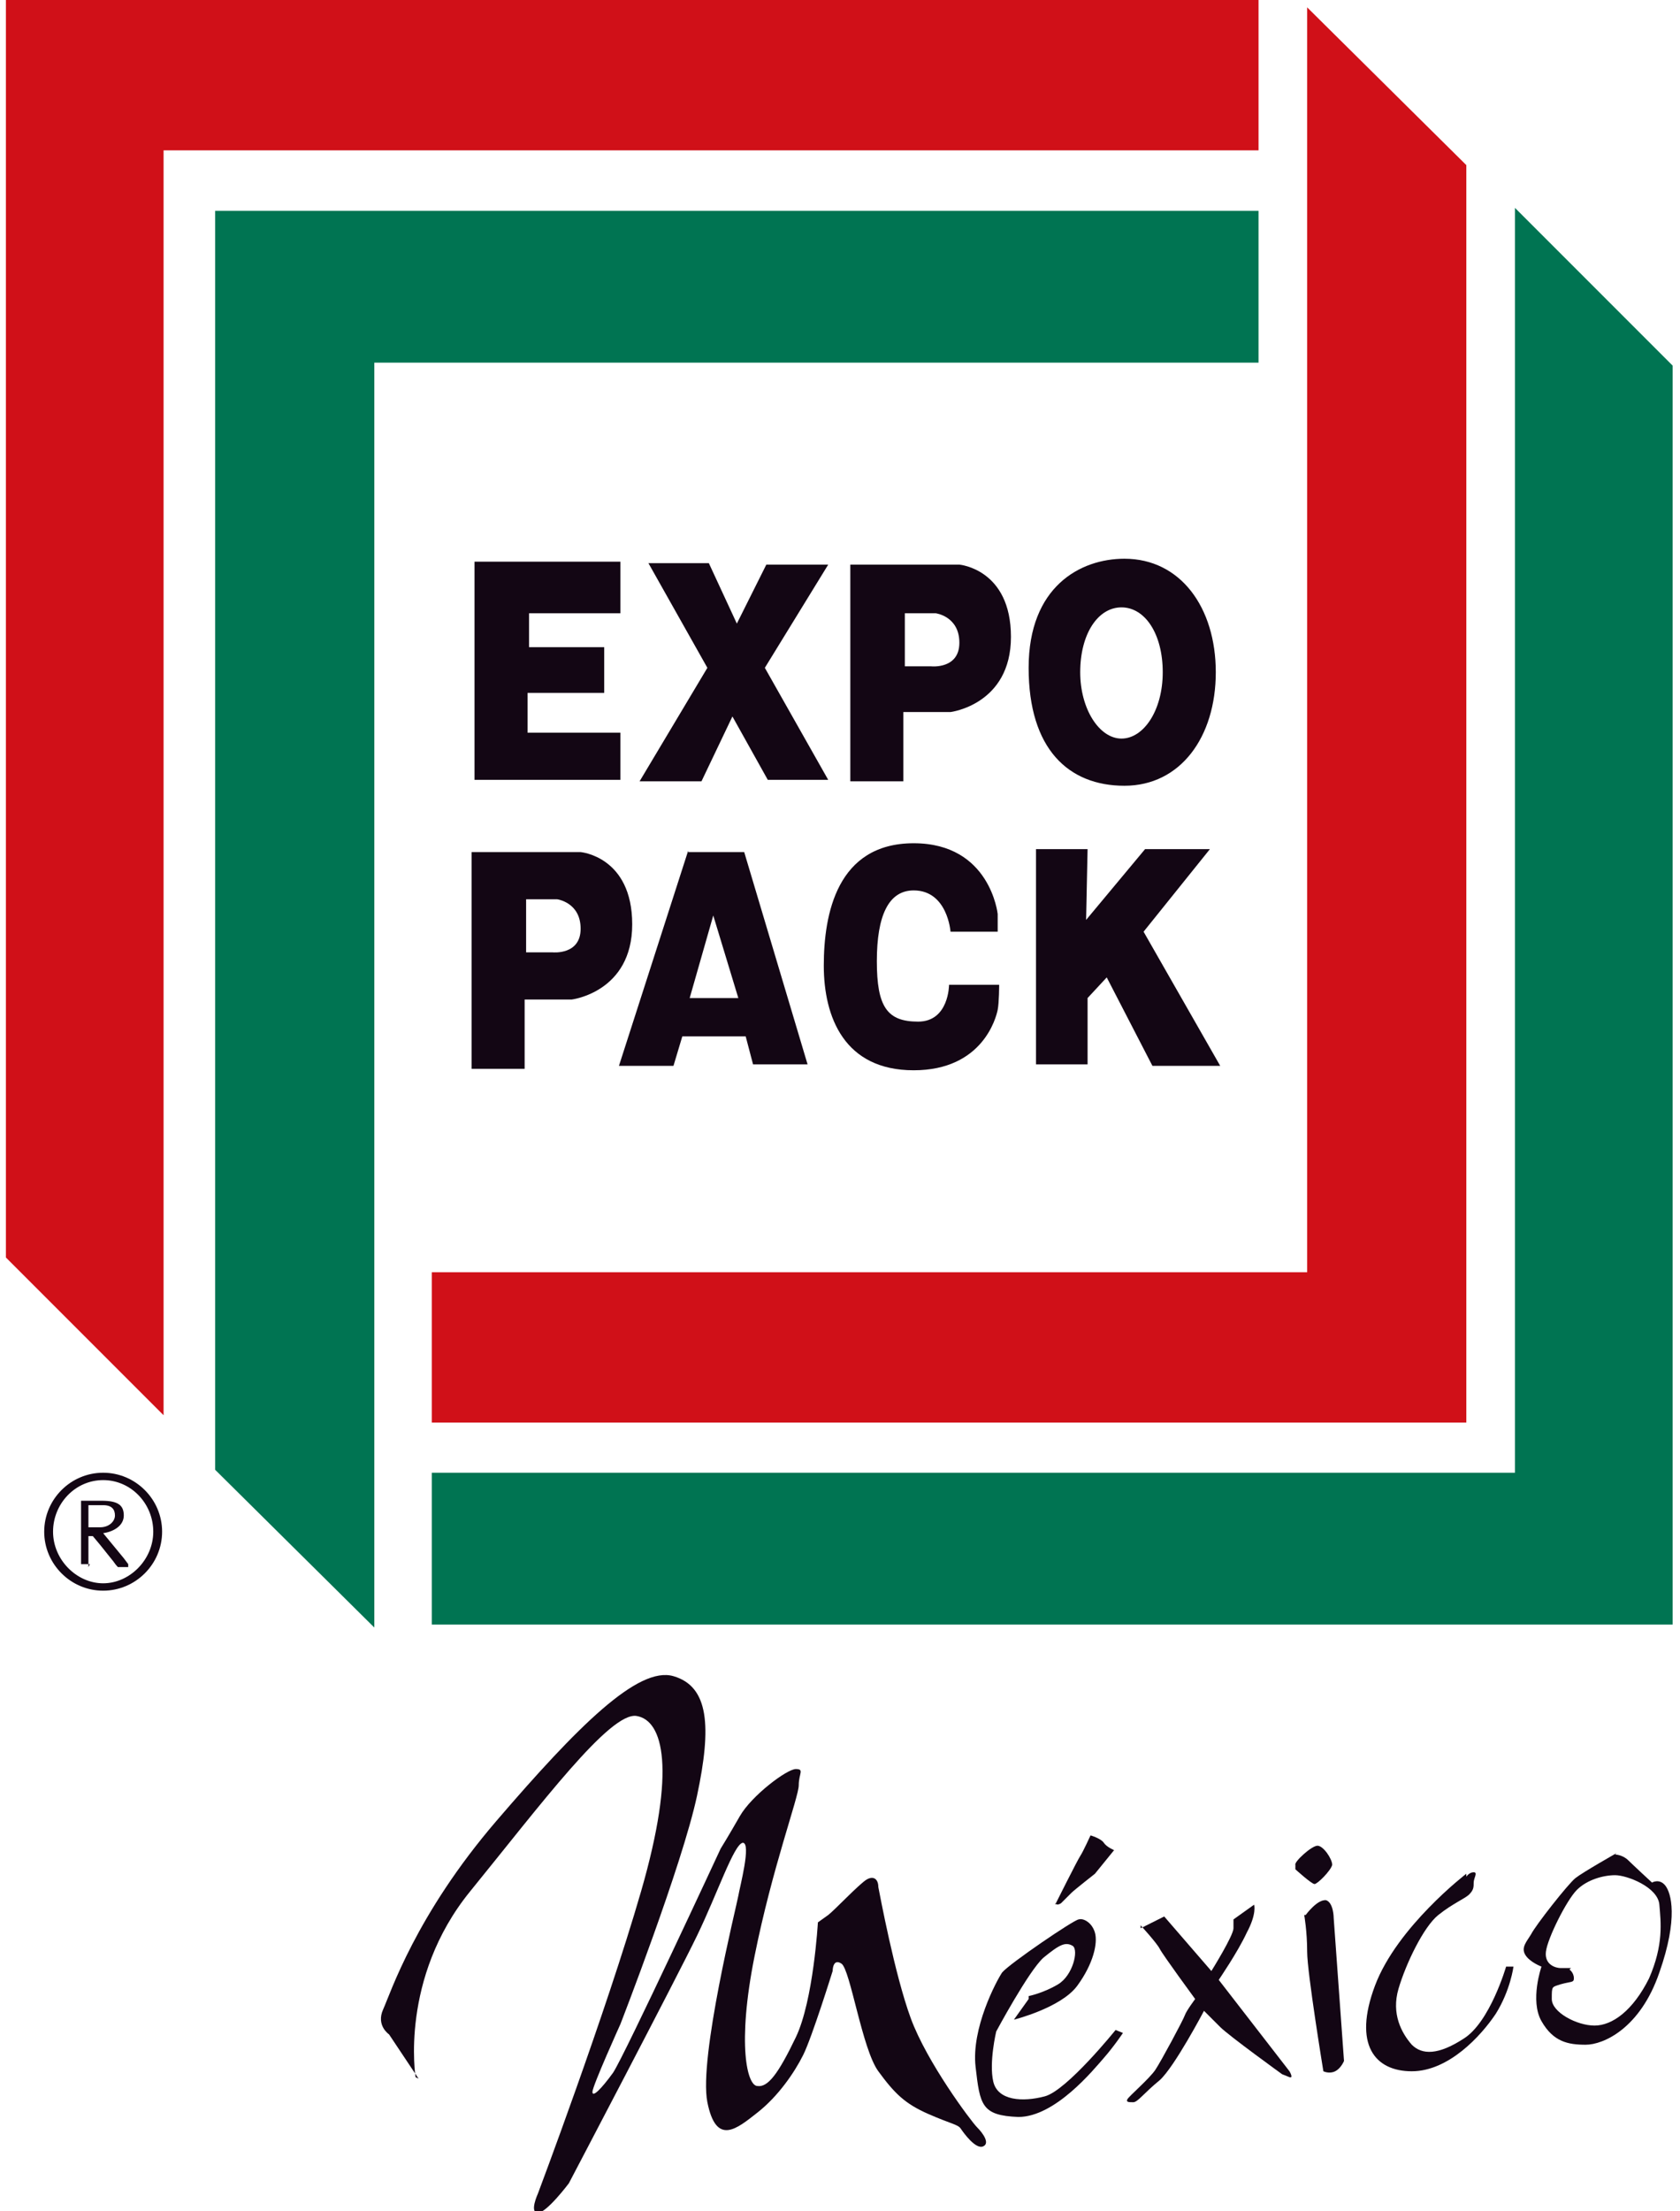
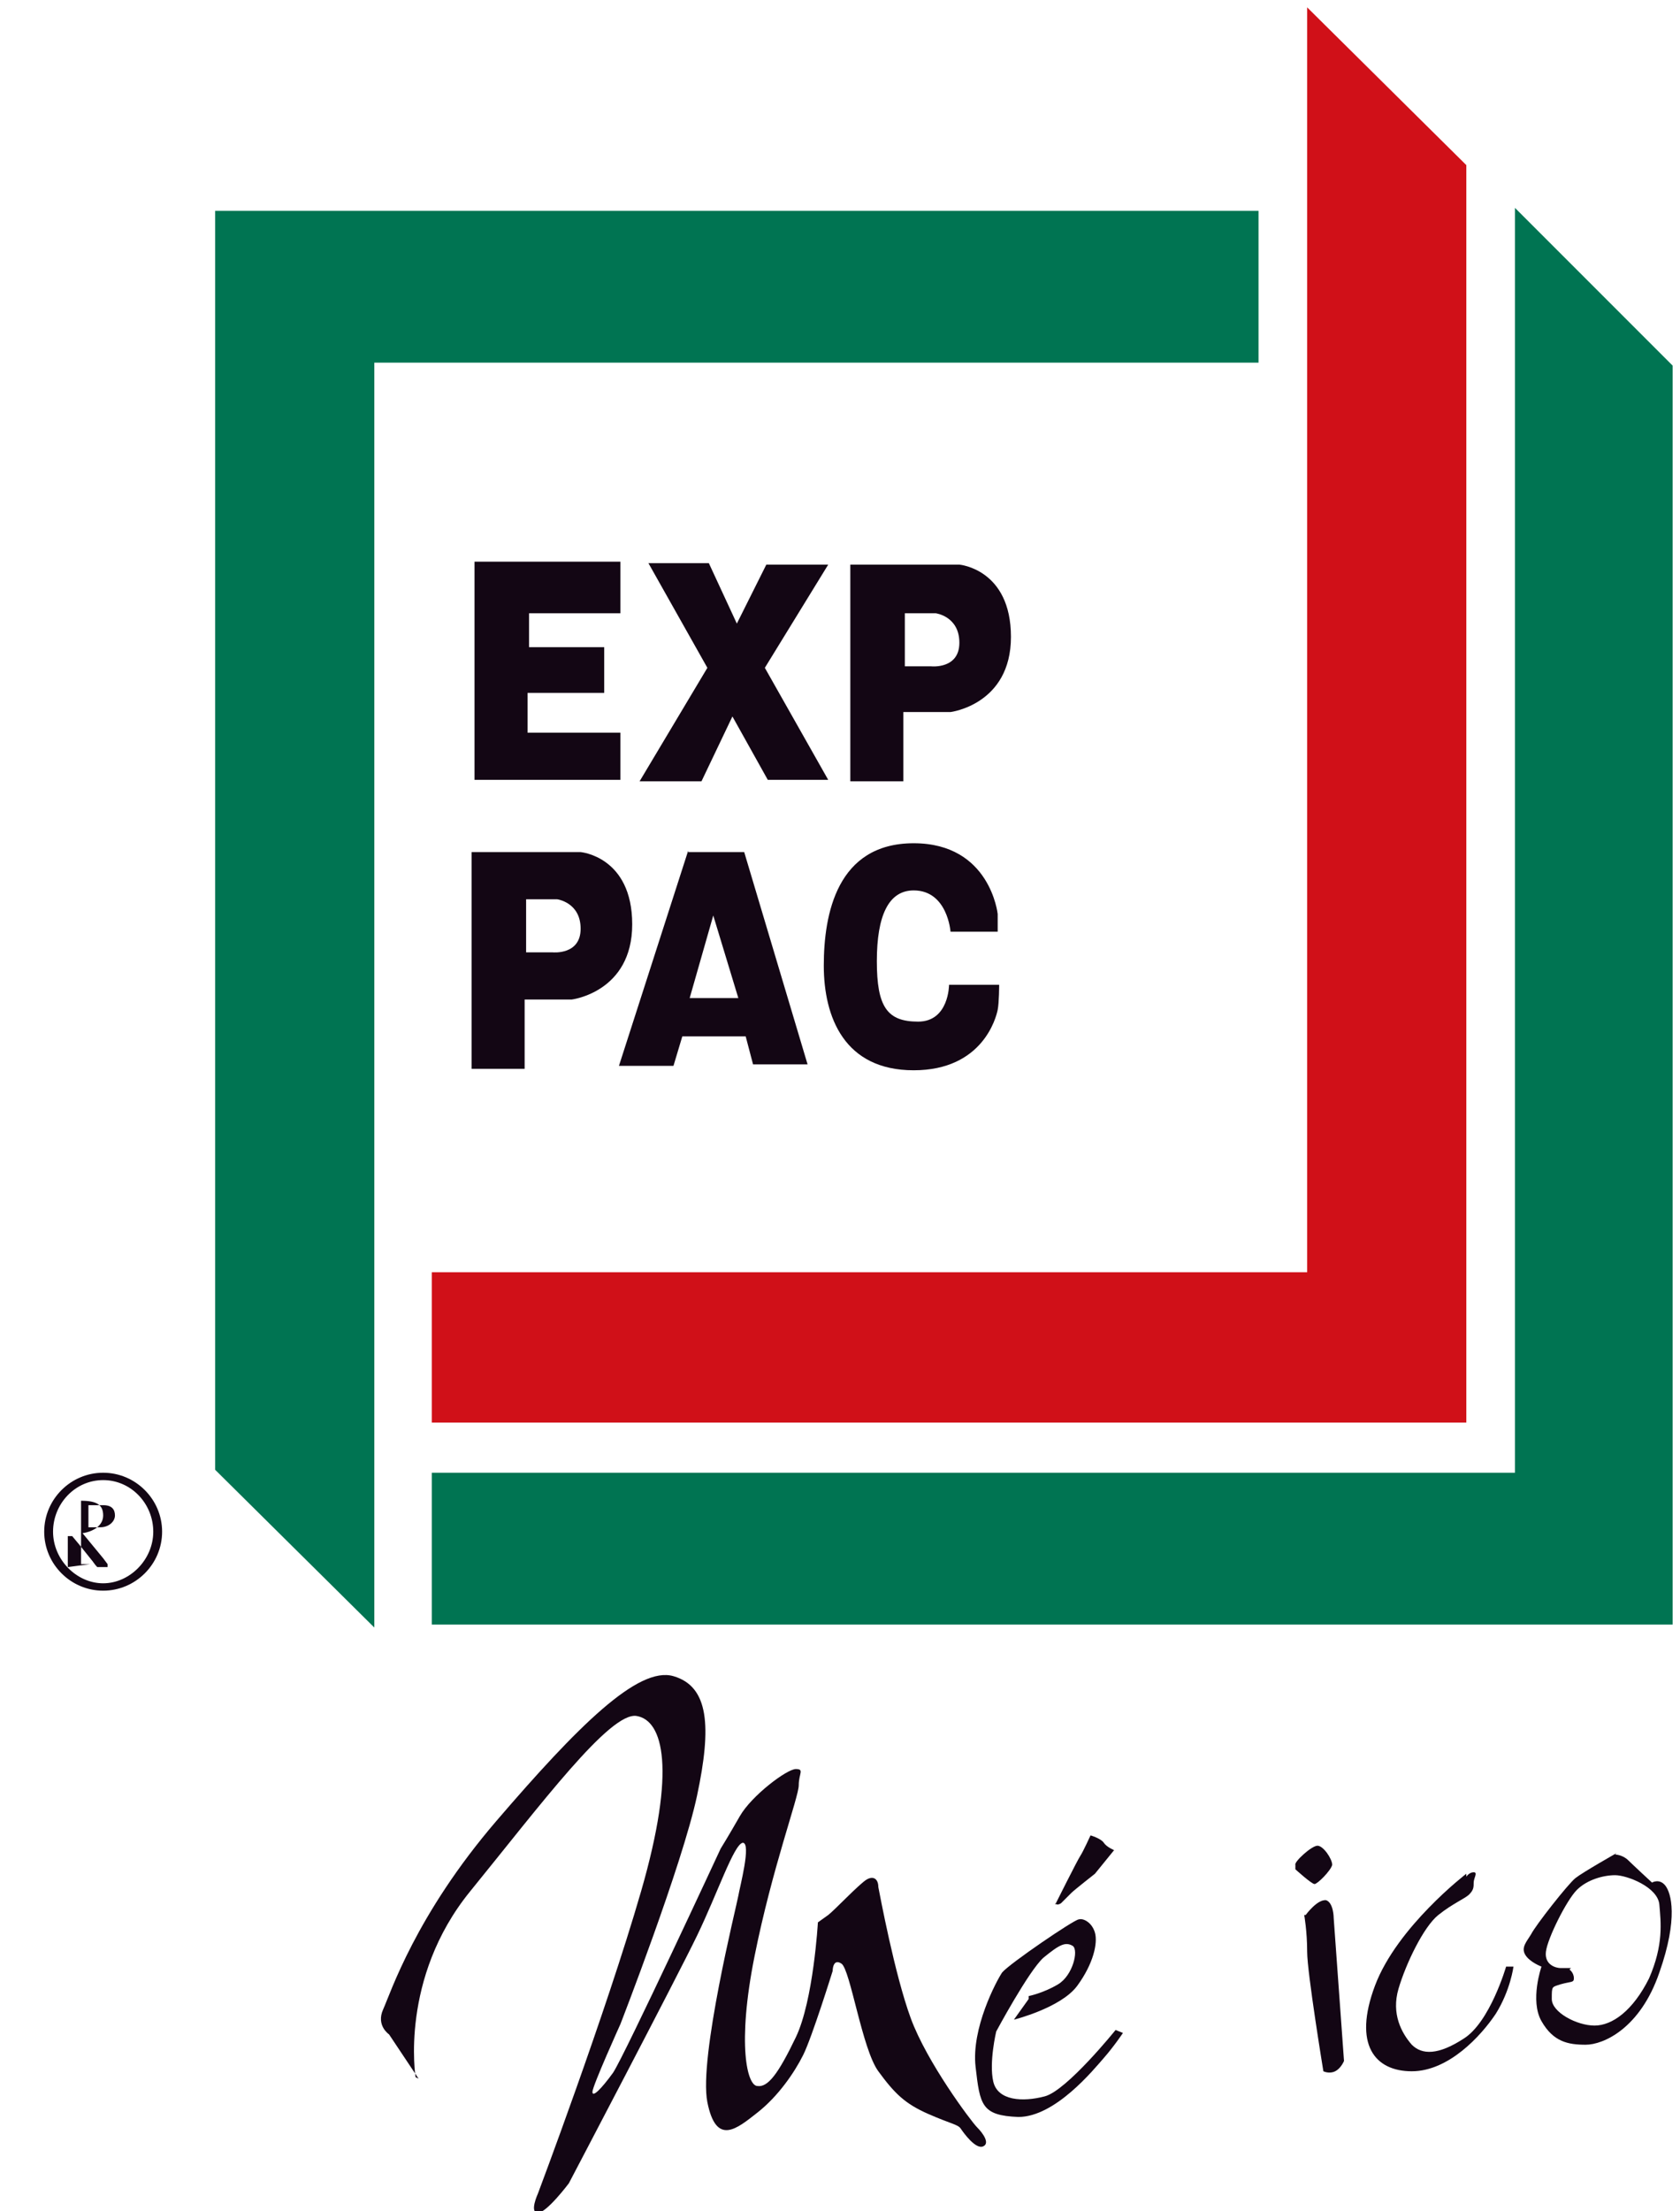
<svg xmlns="http://www.w3.org/2000/svg" id="layer" version="1.1" viewBox="0 0 114 150">
  <defs>
    <style>
      .st0 {
        fill: #d01018;
      }

      .st1 {
        fill-rule: evenodd;
      }

      .st1, .st2 {
        fill: #130614;
      }

      .st3 {
        fill: #007452;
      }
    </style>
  </defs>
-   <polygon class="st0" points=".4 0 .4 85.3 11.1 96 11.1 10.2 85.4 10.2 85.4 0 .4 0" />
  <polygon class="st0" points="99.5 11.2 88.7 .5 88.7 86.3 29.3 86.3 29.3 96.5 99.5 96.5 99.5 11.2" />
  <polygon class="st3" points="113.5 24.8 102.8 14.1 102.8 99.9 29.3 99.9 29.3 110.2 113.5 110.2 113.5 24.8" />
  <polygon class="st3" points="14.6 99.7 25.4 110.4 25.4 24.6 85.4 24.6 85.4 14.3 14.6 14.3 14.6 99.7" />
  <polygon class="st2" points="42.1 38.1 42.1 41.6 35.9 41.6 35.9 43.9 41 43.9 41 47 35.8 47 35.8 49.7 42.1 49.7 42.1 52.9 32.2 52.9 32.2 38.1 42.1 38.1" />
  <polygon class="st2" points="44 38.2 48.1 38.2 50 42.3 52 38.3 56.2 38.3 51.9 45.3 56.2 52.9 52.1 52.9 49.7 48.6 47.6 53 43.4 53 48 45.3 44 38.2" />
  <g>
    <path class="st1" d="M57.7,38.3h7.4s3.5.3,3.5,4.9-4.1,5.1-4.1,5.1h-3.2v4.7h-3.6v-14.7h0ZM61.4,41.6v3.6h1.8s1.9.2,1.9-1.6-1.6-2-1.6-2h-2.1Z" />
-     <path class="st1" d="M76.3,37.9c3.8,0,6.2,3.3,6.2,7.7s-2.4,7.7-6.2,7.7-6.5-2.5-6.5-8,3.5-7.4,6.5-7.4M73.3,45.6c0-2.6,1.2-4.4,2.8-4.4s2.8,1.8,2.8,4.4-1.3,4.5-2.8,4.5c-1.5,0-2.8-2-2.8-4.5" />
    <path class="st1" d="M35.7,61v3.6h1.8s1.9.2,1.9-1.6-1.6-2-1.6-2h-2.1ZM32,57.8h7.4s3.5.3,3.5,4.9-4.1,5.1-4.1,5.1h-3.2v4.7h-3.6v-14.7h0Z" />
    <path class="st1" d="M46.7,57.8h3.8l4.3,14.4h-3.7l-.5-1.9h-4.3l-.6,2h-3.7c0,0,4.7-14.6,4.7-14.6ZM48.4,62.1l-1.6,5.6h3.3l-1.7-5.6Z" />
    <path class="st2" d="M64.5,63.2h3.2v-1.2s-.5-4.8-5.7-4.8-6.1,4.8-6.1,8.3,1.4,7.1,6.1,7.1,5.6-3.6,5.7-4.1.1-1.7.1-1.7h-3.4c0,0,0,2.5-2.1,2.5s-2.8-1-2.8-4.1.8-4.8,2.5-4.8c2.3,0,2.5,2.8,2.5,2.8" />
-     <polygon class="st2" points="70.3 57.6 70.3 72.2 73.8 72.2 73.8 67.7 75.1 66.3 78.2 72.3 82.8 72.3 77.6 63.2 82.1 57.6 77.7 57.6 73.7 62.4 73.8 57.6 70.3 57.6" />
    <path class="st2" d="M28.2,140.9s-1.1-6.7,3.7-12.6c4.8-5.9,9.5-12.2,11.3-11.9s2.7,3.6.3,11.9-7,20.5-7,20.5c0,0-.6,1.3,0,1.3s2.1-2,2.1-2c0,0,7.3-13.9,8.7-16.8,1.4-2.9,2.5-6.2,3.1-6.3.6,0-.2,3-.3,3.6s-2.7,11-2.1,14,2,1.8,3.4.7c1.4-1.1,2.5-2.7,3.1-3.9.6-1.2,2-5.7,2-5.7,0,0,0-.9.6-.5s1.4,5.8,2.5,7.3c1.1,1.5,1.8,2.2,3.4,2.9,1.6.7,2,.7,2.2,1,.2.3,1,1.4,1.5,1.2s0-.9-.4-1.3-3.4-4.4-4.5-7.4-2.1-8.4-2.2-8.9c0-.5-.3-.8-.8-.5s-2.2,2.1-2.6,2.4l-.7.5s-.3,5.3-1.5,7.8c-1.2,2.5-1.9,3.4-2.6,3.3-.7,0-1.4-2.8-.2-8.8,1.2-6,3-10.8,3-11.6s.4-1.1-.2-1.1-3,1.8-3.8,3.2-1.3,2.2-1.3,2.2c0,0-6.5,14-7.3,15.2-.8,1.1-1.4,1.7-1.4,1.3s1.9-4.6,1.9-4.6c0,0,4.2-10.8,5.2-15.5,1-4.7.8-7.4-1.6-8.1-2.4-.7-6.5,3.4-12,9.8-5.5,6.4-7.2,11.7-7.7,12.8-.5,1.1.4,1.7.4,1.7l2,3Z" />
    <path class="st2" d="M69.8,135.6l-1,1.4s3.2-.8,4.3-2.3,1.4-2.9,1.2-3.6-.8-1-1.1-.9c-.3,0-4.7,3-5.2,3.6-.4.6-2.1,3.8-1.8,6.4.3,2.6.4,3.3,2.9,3.4,2.5,0,5.1-3.2,5.8-4s1.3-1.7,1.3-1.7l-.5-.2s-3.3,4.1-4.8,4.5-3.2.3-3.5-1c-.3-1.3.2-3.4.2-3.4,0,0,2.2-4.1,3.2-5,1.1-.9,1.5-1.1,2-.8.4.3,0,2-1,2.6-1,.6-2,.8-2,.8" />
    <path class="st2" d="M71.6,129.2s1.5-3,1.7-3.3.7-1.4.7-1.4c0,0,.7.2.9.5s.7.5.7.5l-1.3,1.6s-1.4,1.1-1.6,1.3-.5.5-.7.7c-.3.2-.4,0-.4,0" />
-     <path class="st2" d="M77.4,130.8l1.6-.8,3.2,3.7s1.5-2.4,1.5-2.9v-.6l1.4-1s.2.6-.5,1.9c-.6,1.3-1.9,3.2-1.9,3.2l4.8,6.2s.3.5,0,.4l-.5-.2s-3.6-2.6-4.2-3.2c-.6-.6-1.1-1.1-1.1-1.1,0,0-2,3.8-3,4.7-1.1.9-1.5,1.5-1.8,1.5-.3,0-.5,0-.4-.2.1-.2,1.5-1.4,1.9-2,.4-.6,1.9-3.4,2-3.7s.7-1.1.7-1.1c0,0-2.2-3-2.4-3.4-.2-.4-1.3-1.6-1.3-1.6" />
    <path class="st2" d="M88.6,129.9s.8-1.1,1.4-1c.5.2.5,1.2.5,1.2l.7,9.7s-.2.5-.6.7c-.4.2-.8,0-.8,0,0,0-1.1-6.7-1.1-8.1,0-1.4-.2-2.5-.2-2.5" />
    <path class="st2" d="M87.9,126.8s1.1,1,1.3,1,1.1-.9,1.2-1.3c0-.4-.6-1.3-1-1.3s-1.6,1.1-1.5,1.3v.3Z" />
    <path class="st2" d="M99.5,127.1s-4.7,3.6-6.2,7.6c-1.5,4,0,5.8,2.5,5.8,2.5,0,4.7-2.4,5.7-3.9,1-1.6,1.2-3.2,1.2-3.2h-.5s-1.1,3.8-2.9,4.9c-1.7,1.1-2.8,1.1-3.5.4-.7-.8-1.4-2.1-.9-3.8s1.7-4.2,2.7-5,1.8-1.1,2.1-1.4c.3-.3.3-.5.3-.8,0-.3.3-.7,0-.7-.3,0-.5.3-.5.3" />
    <path class="st1" d="M106.6,133.5s-.4,0-.7,0c-.3,0-1.1-.2-1-1.1s1.4-3.5,2.1-4.2,1.8-1,2.6-1,2.9.8,3,2,.3,2.7-.7,5c-1.1,2.2-2.5,3.2-3.7,3.2s-2.9-.9-2.9-1.8c0-.9,0-.8.6-1,.7-.2.9-.1.9-.4,0-.4-.3-.6-.3-.6M109.7,125.7s-2.3,1.3-2.8,1.7c-.5.4-2.7,3.2-3,3.8-.3.5-.7.9-.4,1.4.3.5,1.1.8,1.1.8,0,0-.8,2.3,0,3.7.8,1.4,1.8,1.6,3,1.6s3.7-1.1,5-4.9c1.3-3.7.8-5.4.4-5.9-.4-.5-.9-.2-.9-.2,0,0-1.3-1.2-1.6-1.5-.4-.4-.9-.4-.9-.4" />
-     <path class="st2" d="M3,103.9c0-2.2,1.8-4,4-4s4,1.8,4,4-1.8,4-4,4c-2.2,0-4-1.8-4-4M10.4,103.9c0-1.9-1.5-3.5-3.4-3.5s-3.4,1.6-3.4,3.5,1.6,3.5,3.4,3.5,3.4-1.6,3.4-3.5M6.1,106.1c0,0-.2,0-.3,0s-.2,0-.3,0v-4.3h1.4c1.1,0,1.5.3,1.5,1s-.7,1.1-1.4,1.2l1.4,1.7.3.4v.2s-.2,0-.3,0-.3,0-.4,0c-.2-.2-.3-.4-.4-.5l-.8-1-.5-.6h-.3v2.1h0ZM6.1,103.6h.7c.6,0,1-.4,1-.8s-.2-.7-.8-.7h-1v1.5h0Z" />
+     <path class="st2" d="M3,103.9c0-2.2,1.8-4,4-4s4,1.8,4,4-1.8,4-4,4c-2.2,0-4-1.8-4-4M10.4,103.9c0-1.9-1.5-3.5-3.4-3.5s-3.4,1.6-3.4,3.5,1.6,3.5,3.4,3.5,3.4-1.6,3.4-3.5M6.1,106.1c0,0-.2,0-.3,0s-.2,0-.3,0v-4.3c1.1,0,1.5.3,1.5,1s-.7,1.1-1.4,1.2l1.4,1.7.3.4v.2s-.2,0-.3,0-.3,0-.4,0c-.2-.2-.3-.4-.4-.5l-.8-1-.5-.6h-.3v2.1h0ZM6.1,103.6h.7c.6,0,1-.4,1-.8s-.2-.7-.8-.7h-1v1.5h0Z" />
  </g>
</svg>